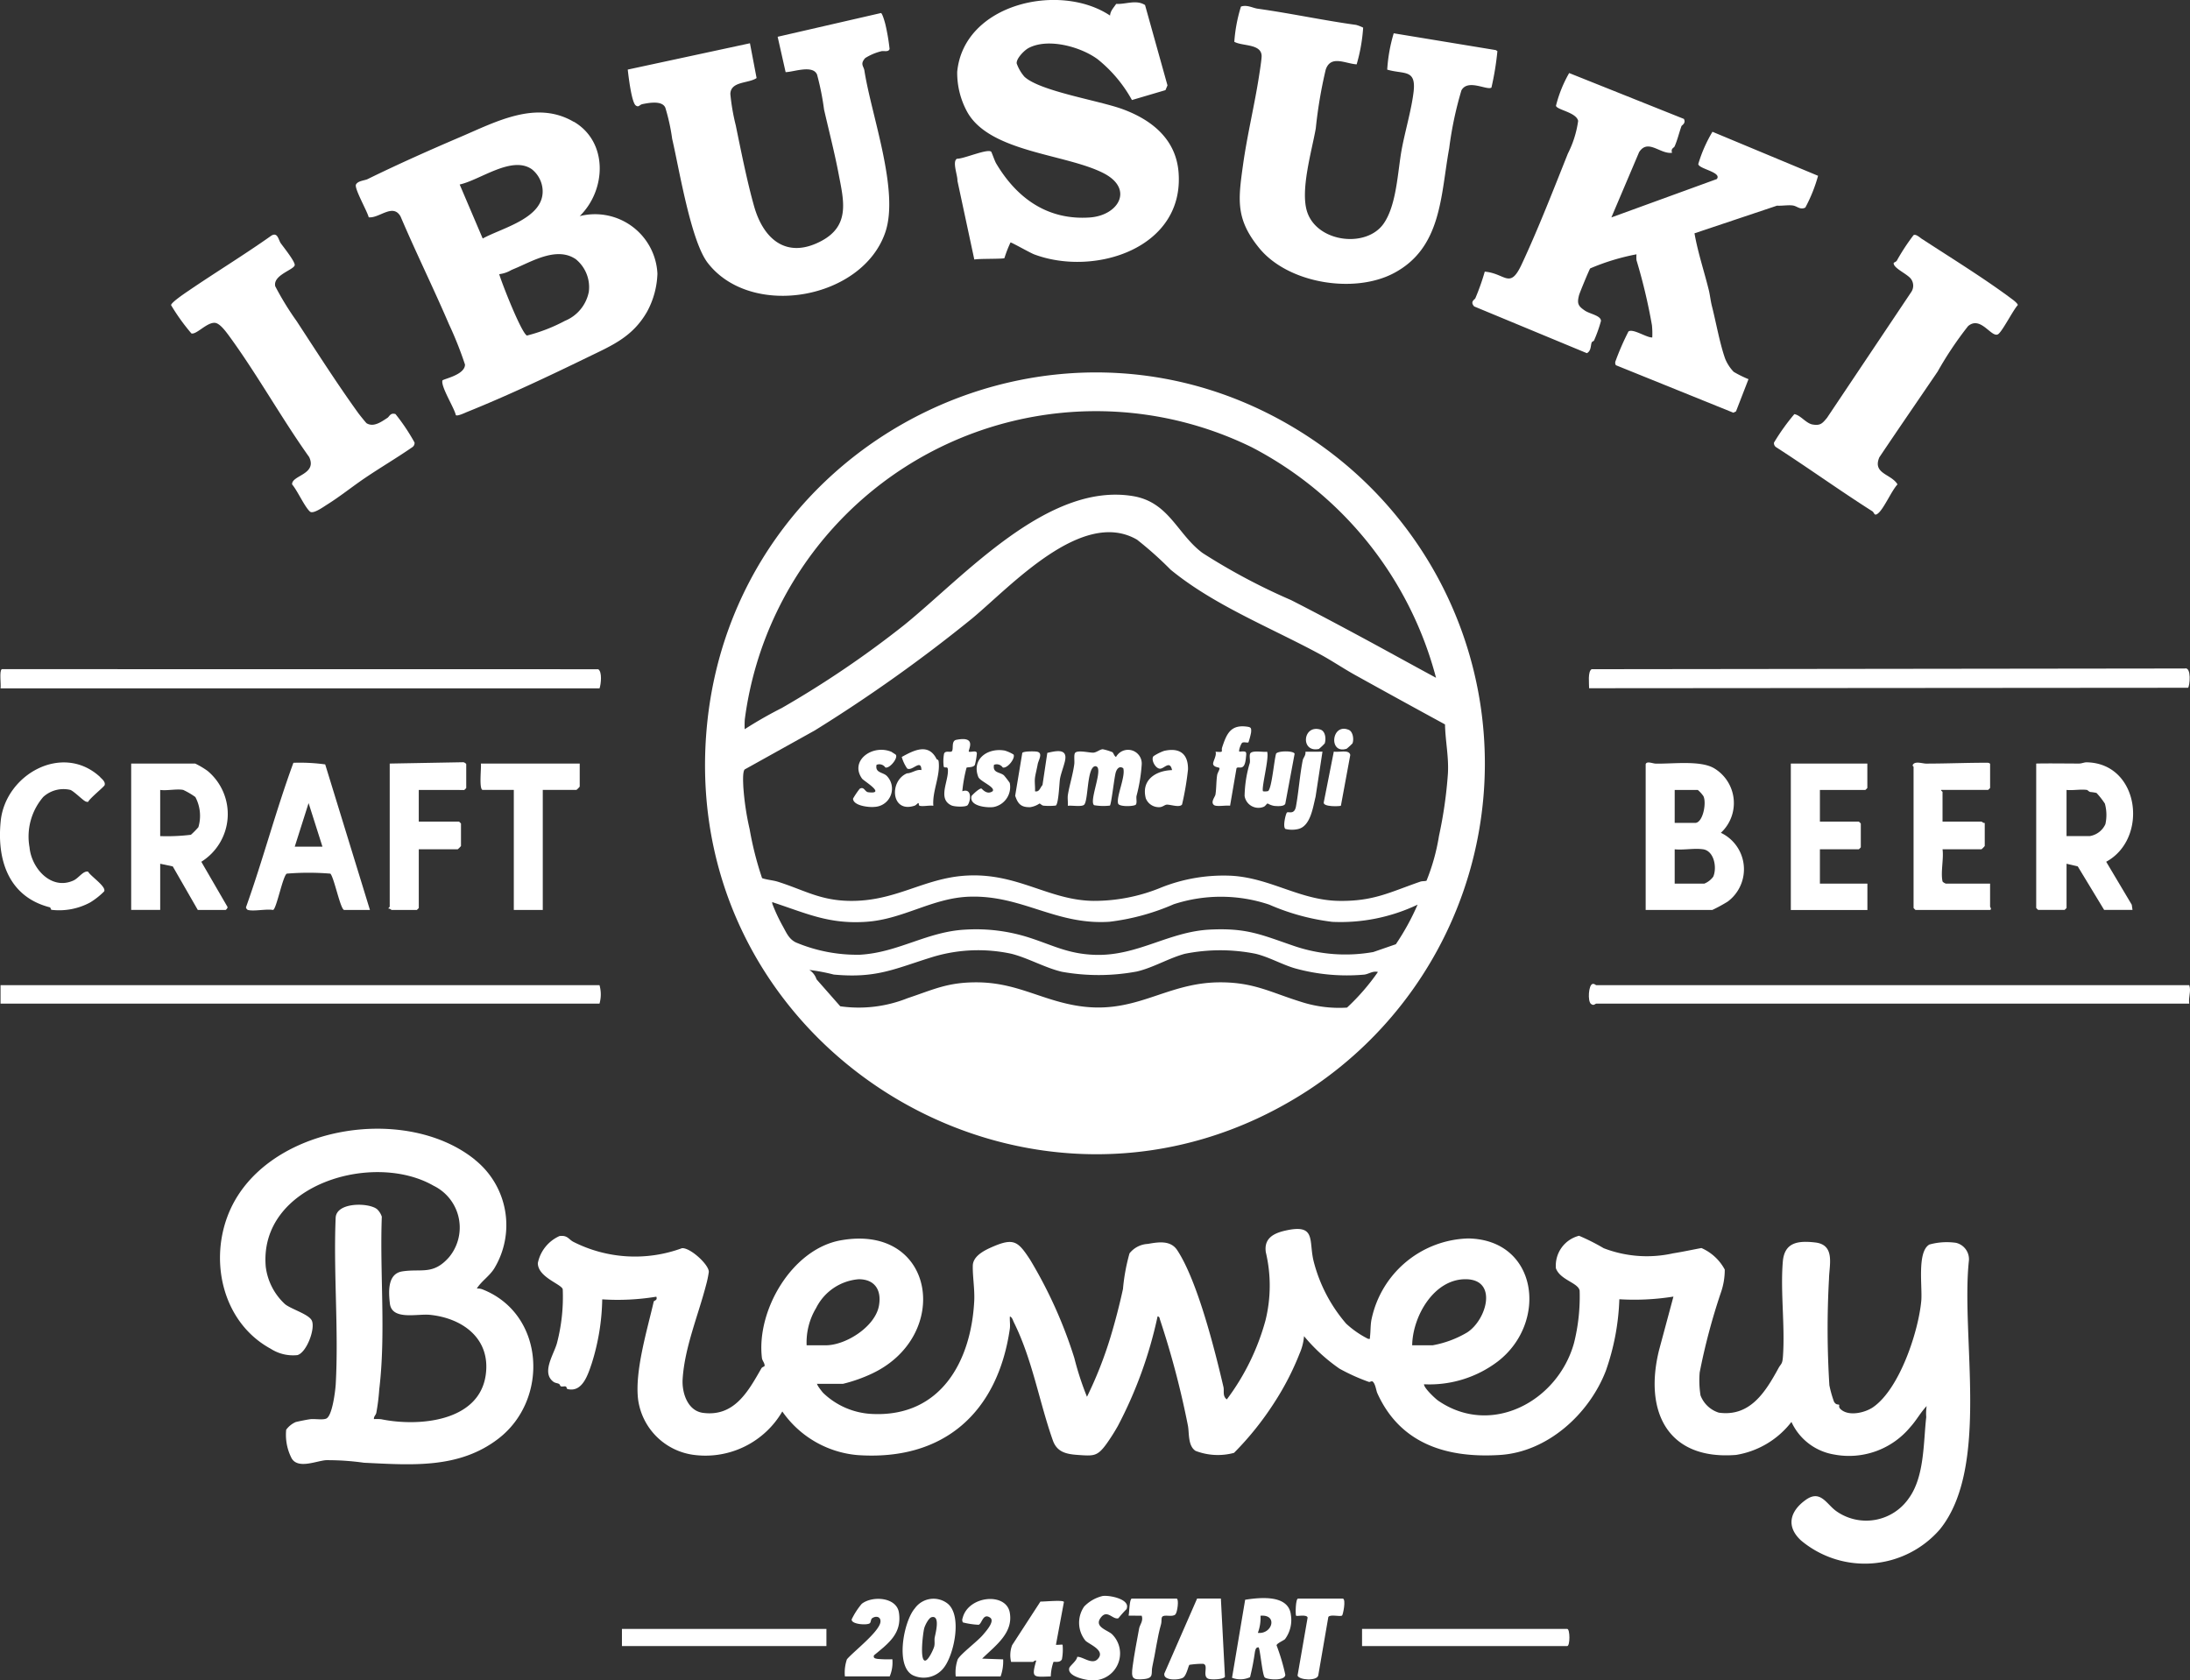
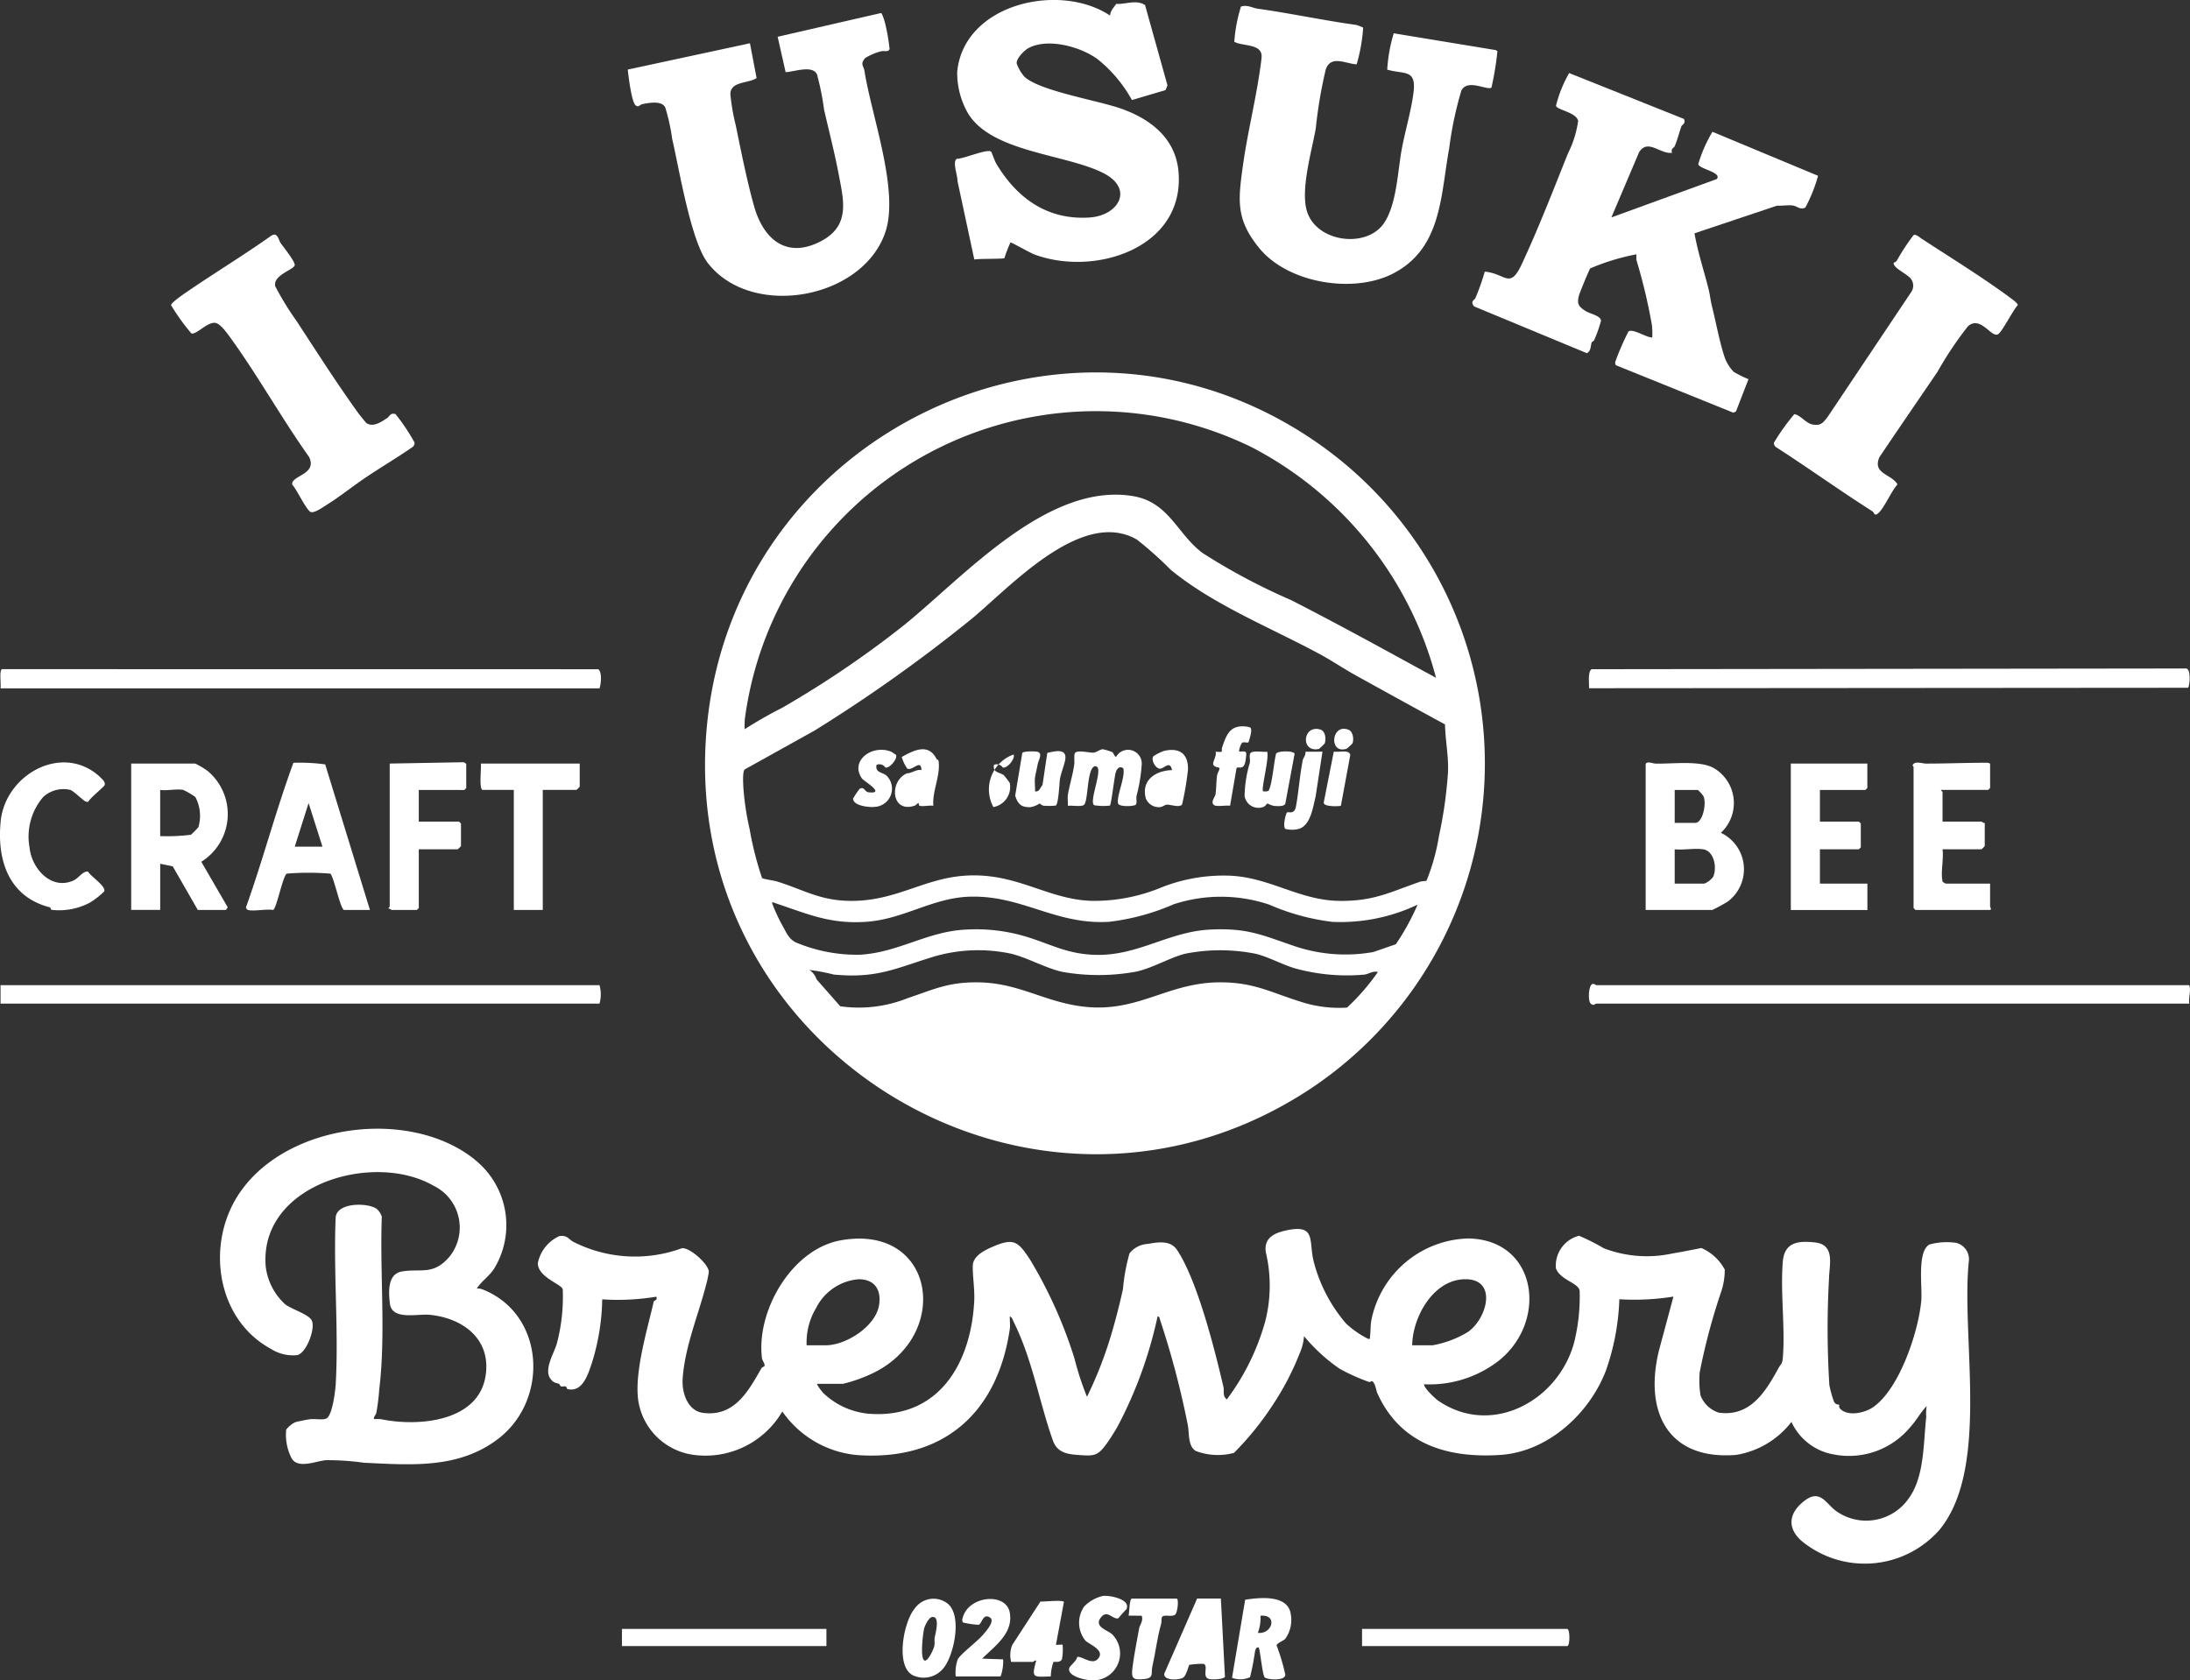
<svg xmlns="http://www.w3.org/2000/svg" width="164.89" height="126.534" viewBox="0 0 164.89 126.534">
  <rect x="0" y="0" width="164.89" height="126.534" fill="#333333" stroke="none" />
  <g id="Layer_1" data-name="Layer 1" transform="translate(-0.002 -0.009)">
    <g id="Group_5" data-name="Group 5" transform="translate(0.002 0.009)">
      <path id="Path_1" data-name="Path 1" d="M312.956,146.231a29.414,29.414,0,0,1-.28,48.957c-20.466,13.384-47.3-2.646-45.371-26.9C269.075,145.987,294.232,133.6,312.956,146.231Zm-4.559.588A26.668,26.668,0,0,0,270.2,167.3a7,7,0,0,0-.008.737,31.49,31.49,0,0,1,2.8-1.6,75.373,75.373,0,0,0,9.2-6.238c4.52-3.657,10.805-10.777,17.23-9.715,2.73.451,3.336,2.871,5.249,4.287a46.88,46.88,0,0,0,6.665,3.546c1.718.876,3.534,1.842,5.233,2.757,1.9,1.023,3.781,2.068,5.676,3.091A27.425,27.425,0,0,0,308.4,146.821Zm-8.646,6.957c-4.136-2.428-9.514,3.494-12.43,5.918a115.037,115.037,0,0,1-11.85,8.435l-5.282,2.94c-.163.185-.113.993-.1,1.3a20.366,20.366,0,0,0,.477,3.2,24.775,24.775,0,0,0,.936,3.683c.358.127.834.159,1.174.266,1.995.63,3.179,1.411,5.408,1.446,3.467.056,5.559-1.7,8.741-1.9,3.912-.244,6.24,1.864,9.635,1.9a13.252,13.252,0,0,0,5.138-1.025,12.706,12.706,0,0,1,5.3-.864c2.928.191,5.122,1.848,8.044,1.889,2.595.038,3.8-.644,6.113-1.446.155-.054.32-.024.473-.071a15.49,15.49,0,0,0,.94-3.379,32.794,32.794,0,0,0,.672-4.692c.071-1.287-.193-2.436-.219-3.7q-3.379-1.839-6.749-3.709c-.872-.483-1.764-1.087-2.648-1.566-3.737-2.024-7.982-3.685-11.262-6.375a27.256,27.256,0,0,0-2.5-2.237Zm21.1,27.475a13.521,13.521,0,0,1-6.411,1.293,16.951,16.951,0,0,1-4.76-1.3,11.454,11.454,0,0,0-7.186-.026,17.16,17.16,0,0,1-4.839,1.319c-4.043.264-6.566-2.012-10.531-1.889-2.787.087-4.961,1.691-7.746,1.889s-4.458-.6-7-1.442c-.129-.042-.127-.1-.1.1a12.849,12.849,0,0,0,.793,1.693c.276.5.461.956.979,1.206a11.849,11.849,0,0,0,4.836.924c2.895-.171,5.048-1.748,7.943-1.891a13.086,13.086,0,0,1,4.776.6c1.8.58,2.94,1.234,4.959,1.3,3.2.105,5.533-1.74,8.642-1.9,2.785-.141,3.862.381,6.331,1.226a11.971,11.971,0,0,0,5.984.463l1.7-.588a18.442,18.442,0,0,0,1.637-2.982Zm-2.98,5.066c-.4-.1-.689.161-1.039.2a14.625,14.625,0,0,1-5.2-.471c-1.005-.294-1.951-.852-2.976-1.1a13.544,13.544,0,0,0-5.312,0c-1.176.31-2.418,1.059-3.63,1.337a15.666,15.666,0,0,1-5.628.022c-1.252-.288-2.563-1.043-3.808-1.357a11.845,11.845,0,0,0-5.88.223c-2.887.888-4.242,1.645-7.5,1.341a14.351,14.351,0,0,0-1.838-.348,1.315,1.315,0,0,1,.54.705l1.788,2.032a9.9,9.9,0,0,0,5.068-.61c1.941-.644,2.984-1.194,5.171-1.194,2.875,0,4.649,1.192,7.245,1.7,4.683.92,6.88-1.7,11.131-1.7,2.523,0,3.773.749,6.012,1.448a9.336,9.336,0,0,0,3.528.455,16.427,16.427,0,0,0,2.33-2.688Z" transform="translate(-214.123 -113.128)" fill="#fff" />
      <path id="Path_2" data-name="Path 2" d="M224.857,477.471c-.074.064.373.62.445.7a5.688,5.688,0,0,0,3.771,1.593c5.088.2,7.37-3.965,7.607-8.493.048-.9-.127-1.861-.107-2.682.018-.705.83-1.126,1.409-1.381,1.693-.749,1.995-.445,2.908.94a34.232,34.232,0,0,1,3.328,7.4,22.284,22.284,0,0,0,.952,2.92,29.955,29.955,0,0,0,1.768-4.488c.356-1.174.681-2.43.942-3.628a14.574,14.574,0,0,1,.491-2.682,1.87,1.87,0,0,1,1.379-.713c.793-.141,1.712-.292,2.215.471,1.53,2.32,2.837,7.537,3.481,10.3.07.3-.087.693.254.936a17.664,17.664,0,0,0,2.906-5.932,10.892,10.892,0,0,0,.03-5.147c-.151-1.025.548-1.419,1.444-1.625,2.384-.548,1.768.737,2.155,2.3a11.554,11.554,0,0,0,2.449,4.7,7.177,7.177,0,0,0,1.643,1.14c.2.038.135-.026.151-.149.056-.427.026-.924.127-1.363a7.657,7.657,0,0,1,7.275-6.043c5.243.093,6.016,6.3,2.253,9.238a8.508,8.508,0,0,1-5.586,1.742c-.024.262.836,1.077,1.071,1.238,4,2.745,9.013.032,10.223-4.349a14.378,14.378,0,0,0,.423-3.936c-.1-.6-1.458-.793-1.788-1.687a2.323,2.323,0,0,1,1.742-2.448,15.648,15.648,0,0,1,1.855.936,9.042,9.042,0,0,0,5.223.387c.725-.115,1.418-.264,2.136-.4a3.651,3.651,0,0,1,1.758,1.623,5.19,5.19,0,0,1-.3,1.758,47.041,47.041,0,0,0-1.587,5.98,7.035,7.035,0,0,0,.062,1.736,2.17,2.17,0,0,0,1.379,1.3c2.352.328,3.514-1.561,4.494-3.357.189-.346.29-.27.332-.864.167-2.3-.2-4.871-.008-7.158.125-1.458,1.152-1.583,2.438-1.436,1.53.175,1.053,1.715,1.039,2.728a67.921,67.921,0,0,0,.028,8.026,8.538,8.538,0,0,0,.35,1.24c.173.276.3.163.4.24a.273.273,0,0,0,.06.282c.582.614,1.857.318,2.481-.113,1.989-1.375,3.409-5.672,3.626-7.99.1-1.041-.338-3.707.61-4.257a4.884,4.884,0,0,1,2.01-.129,1.269,1.269,0,0,1,.971,1.313c-.626,5.72,1.611,15.579-2.191,20.266a7.48,7.48,0,0,1-10.446.838c-1.158-1.061-.842-2.221.366-3.073,1.116-.787,1.56.371,2.318.884a3.9,3.9,0,0,0,5.423-.989c1.194-1.639,1.095-4.206,1.315-6.117a3.615,3.615,0,0,1,.032-.831c-.463.485-.783,1.093-1.24,1.591a5.991,5.991,0,0,1-5.735,2.056,4.305,4.305,0,0,1-3.206-2.453,6.6,6.6,0,0,1-4.168,2.485c-5.173.411-6.941-3.284-5.8-7.891l1.083-4.031a18.566,18.566,0,0,1-4.073.2,17.978,17.978,0,0,1-1.017,5.39c-1.252,3.246-4.38,6.107-7.968,6.335-4.015.256-7.533-.844-9.246-4.673-.073-.165-.139-.7-.342-.854-.083-.064-.215.054-.28.028a14.764,14.764,0,0,1-2.219-1,13.264,13.264,0,0,1-2.668-2.446,4.066,4.066,0,0,1-.334,1.307,20.687,20.687,0,0,1-1.929,3.733,22.954,22.954,0,0,1-3.008,3.747,4.672,4.672,0,0,1-2.895-.149c-.6-.387-.465-1.375-.582-1.927a65.473,65.473,0,0,0-2.092-7.941c-.038-.107-.026-.242-.187-.26a32.12,32.12,0,0,1-2.994,8.258,15.268,15.268,0,0,1-.858,1.349c-.687.944-.954.91-2.161.826-.89-.062-1.565-.223-1.875-1.1-1.029-2.918-1.534-6.069-2.932-8.884-.075-.153-.129-.387-.3-.443-.024.3.038.64-.006.938-.918,6.308-4.987,9.957-11.471,9.5a7.705,7.705,0,0,1-5.658-3.284,6.7,6.7,0,0,1-6.56,3.282,4.871,4.871,0,0,1-4.293-4.15c-.278-2.141.691-5.3,1.172-7.408.02-.085.308-.081.195-.366a17.96,17.96,0,0,1-4.073.2,16.924,16.924,0,0,1-.789,4.824c-.282.832-.7,2.211-1.824,1.929-.074-.018-.056-.171-.141-.193-.107-.028-.268.028-.35-.008s-.079-.149-.153-.187c-.127-.064-.282-.058-.417-.159-.928-.687.036-2.066.266-2.91a13.737,13.737,0,0,0,.435-4.045c-.048-.387-1.877-.9-1.875-1.983a2.847,2.847,0,0,1,1.629-2.034c.608-.081.685.246,1.045.435a10.259,10.259,0,0,0,8.183.477c.62-.046,2.036,1.246,2.016,1.79a7.656,7.656,0,0,1-.209.993c-.59,2.283-1.613,4.691-1.762,7.078-.064,1.007.362,2.388,1.54,2.541,2.352.308,3.4-1.621,4.393-3.359.06-.1.23-.123.238-.183.02-.2-.175-.383-.2-.588-.435-3.564,2.249-8.2,5.928-8.862,7.128-1.275,8.388,7.178,2.376,10.025a11.45,11.45,0,0,1-2.2.779h-1.937Zm-.795-2.881h1.44c1.508,0,3.7-1.389,4-2.954.22-1.164-.274-2.018-1.516-2.02a3.933,3.933,0,0,0-3.208,2.163A5.031,5.031,0,0,0,224.062,474.591Zm45.593,0h1.54a7.778,7.778,0,0,0,2.6-.968c1.478-.954,2.334-4-.121-4.007C271.27,469.61,269.689,472.431,269.655,474.591Z" transform="translate(-163.329 -373.29)" fill="#fff" />
      <path id="Path_3" data-name="Path 3" d="M102.581,430.191a6.3,6.3,0,0,1,1.454,8.177c-.358.58-.973.962-1.315,1.516a1.025,1.025,0,0,1,.469.079c4.679,1.883,4.971,8.3,1.152,11.228-2.98,2.289-6.556,1.977-10.118,1.81a19.525,19.525,0,0,0-2.867-.193c-.753.066-2.09.678-2.575-.135a3.855,3.855,0,0,1-.413-2.159,1.791,1.791,0,0,1,.715-.576c.248-.062.826-.179,1.079-.213.348-.048.973.077,1.236-.056.447-.226.67-2.088.7-2.581.228-4.095-.179-8.4-.006-12.522.044-1.22,2.555-1.158,3.133-.644a1.36,1.36,0,0,1,.342.552c-.159,4.285.316,8.769-.193,13.008a15.648,15.648,0,0,1-.221,1.766c-.04.173-.207.276-.177.467a3.735,3.735,0,0,1,.538.008c2.773.574,7.4.22,7.881-3.359.368-2.71-1.736-4.247-4.2-4.5-.942-.1-2.869.443-3.02-.854-.1-.876-.191-2.243.938-2.418,1.442-.223,2.32.3,3.522-1.075a3.5,3.5,0,0,0-1.162-5.37c-4.561-2.632-13.175-.085-12.645,6.089a4.588,4.588,0,0,0,1.464,2.835c.5.387,1.808.755,2.012,1.24.264.628-.409,2.4-1.091,2.585a3.111,3.111,0,0,1-2.01-.477c-3.495-1.9-4.617-6.326-3.26-9.959,2.523-6.759,13.281-8.608,18.639-4.275Z" transform="translate(-66.82 -342.857)" fill="#fff" />
      <path id="Path_4" data-name="Path 4" d="M573.916,31.137c.2.336-.149.493-.173.56-.173.485-.306,1.057-.518,1.53-.05.111-.3.145-.189.477-.9.121-1.812-1.089-2.481-.048l-2.088,4.915,7.937-2.889c.419-.519-1.373-.763-1.393-1.134a10.568,10.568,0,0,1,1.067-2.426l7.951,3.314a11.429,11.429,0,0,1-.958,2.392c-.391.2-.612-.109-.94-.155-.354-.05-.82.036-1.192.012l-6.214,2.082c.252,1.438.719,2.829,1.069,4.241.1.4.139.834.244,1.246.306,1.2.6,2.851,1,3.965a3.149,3.149,0,0,0,.638.979,8.4,8.4,0,0,0,1.115.552l-.94,2.426-.2.1L568.808,49.7a.341.341,0,0,1-.022-.324,19.626,19.626,0,0,1,.968-2.217c.348-.24,1.355.471,1.792.451a6.45,6.45,0,0,0-.024-.92,42.2,42.2,0,0,0-1.164-4.9,2.339,2.339,0,0,1,0-.441,16.764,16.764,0,0,0-3.485,1.061c-.07.083-.793,1.834-.84,2.016-.167.638-.062.82.437,1.16.373.256,1.214.371,1.214.779a10.4,10.4,0,0,1-.517,1.46c-.036.081-.139.074-.179.159-.089.195-.026.636-.367.809l-8.481-3.518c-.344-.368.05-.52.087-.622a17.4,17.4,0,0,0,.707-2c1.57.137,1.881,1.369,2.779-.548,1.226-2.62,2.4-5.638,3.479-8.342a7.77,7.77,0,0,0,.773-2.463c-.143-.648-1.609-.826-1.669-1.138a9.645,9.645,0,0,1,.993-2.463l8.622,3.447Z" transform="translate(-447.143 -22.199)" fill="#fff" />
-       <path id="Path_5" data-name="Path 5" d="M151.293,43.33c2.593,1.524,2.448,5.137.441,7.106a4.705,4.705,0,0,1,5.851,4.333,6.416,6.416,0,0,1-.783,2.871c-1.111,1.935-2.7,2.561-4.54,3.459-2.879,1.4-5.982,2.865-8.986,4.075-.193.077-.727.342-.868.252-.123-.564-1.136-2.142-1.011-2.61.032-.117,1.693-.405,1.7-1.2a27.687,27.687,0,0,0-1.212-3.048c-1.138-2.66-2.479-5.38-3.638-8.1-.576-1.031-1.6.147-2.4.058-.1-.441-1.1-2.179-.96-2.465s.66-.306.868-.407c2.233-1.095,4.657-2.179,6.981-3.171,2.7-1.152,5.724-2.805,8.551-1.144ZM148.12,46.9c-1.516-1.037-3.884.82-5.424,1.156l1.734,4.067c1.486-.817,4.681-1.542,4.508-3.709a2.155,2.155,0,0,0-.82-1.516Zm3.28,6.755c-1.337-.878-3.061.075-4.317.628-.173.075-.342.145-.5.215a2.36,2.36,0,0,1-.91.31c.2.687,1.659,4.406,2.086,4.623a12.786,12.786,0,0,0,2.867-1.111,2.975,2.975,0,0,0,1.792-2.179A2.711,2.711,0,0,0,151.4,53.65Z" transform="translate(-108.086 -34.163)" fill="#fff" />
      <path id="Path_6" data-name="Path 6" d="M373.584,1.184c.018-.356.278-.6.459-.882.725.044,1.5-.342,2.175.085l1.689,6.051-.151.358-2.525.745a10.307,10.307,0,0,0-2.591-3.079c-1.285-.942-3.739-1.613-5.2-.832-.32.171-.936.8-.884,1.16a3.107,3.107,0,0,0,.584,1c1.188,1.095,5.608,1.784,7.394,2.44,2.191.807,4,2.251,4.206,4.734.467,5.739-6.326,7.9-10.867,6.2-.3-.111-1.685-.9-1.784-.9a9.284,9.284,0,0,0-.459,1.182c-.087.075-1.951.03-2.267.105l-1.271-5.93c.028-.379-.419-1.478-.026-1.661.463.028,2.285-.775,2.567-.53.036.032.266.7.368.872,1.562,2.638,3.88,4.3,7.051,4.083,2.173-.149,3.351-2.15,1.041-3.336-2.853-1.462-8.58-1.563-10.271-4.625a6.131,6.131,0,0,1-.747-3.01c.5-5.135,7.714-6.766,11.511-4.232Z" transform="translate(-290.005 -0.009)" fill="#fff" />
      <path id="Path_7" data-name="Path 7" d="M255.782,8.375c-.4.447-.1.608-.052.936.524,3.373,2.636,9.031,1.577,12.162-1.718,5.078-10.1,6.556-13.374,2.316-1.277-1.651-2.155-7.116-2.678-9.341a14.9,14.9,0,0,0-.515-2.346c-.24-.556-1.23-.368-1.718-.27-.238.048-.278.274-.511.1-.314-.238-.546-2.2-.6-2.7l9.2-1.981.5,2.62c-.606.417-1.955.228-1.975,1.2a15.813,15.813,0,0,0,.407,2.36c.393,1.913.852,4.22,1.375,6.075.713,2.537,2.483,4.019,5.086,2.624,2.167-1.164,1.665-3.044,1.287-5.024-.308-1.619-.727-3.234-1.1-4.863a20.224,20.224,0,0,0-.526-2.632c-.318-.763-1.778-.191-2.368-.187l-.6-2.662,7.78-1.788c.113.04.294.7.334.862a15.545,15.545,0,0,1,.314,1.846c-.087.262-.437.115-.63.171a4.136,4.136,0,0,0-1.218.52Z" transform="translate(-190.646 -3.993)" fill="#fff" />
      <path id="Path_8" data-name="Path 8" d="M477.441,3.887a12.839,12.839,0,0,1-.489,2.763c-.852-.05-1.951-.727-2.33.4a34.222,34.222,0,0,0-.747,4.418c-.3,1.714-1.194,4.692-.642,6.316.777,2.281,4.45,2.714,5.747.864.989-1.411,1.057-3.928,1.361-5.58.246-1.339.749-3.046.9-4.369.191-1.709-.725-1.281-1.988-1.651a12.055,12.055,0,0,1,.489-2.736l7.686,1.265.121.077A21.423,21.423,0,0,1,487.1,8.4c-.33.232-1.786-.681-2.263.217a27.314,27.314,0,0,0-.918,4.351c-.65,3.544-.546,7.508-4.192,9.417-2.994,1.567-7.949.753-10.112-1.9-1.782-2.183-1.587-3.626-1.22-6.256.318-2.283.868-4.5,1.212-6.735.046-.294.2-1.271.189-1.49-.036-.918-1.462-.711-2.056-1.053a11.645,11.645,0,0,1,.5-2.65c.455-.157.87.1,1.249.157,2.493.35,4.953.882,7.42,1.222a2.8,2.8,0,0,1,.536.209Z" transform="translate(-374.806 -1.805)" fill="#fff" />
      <path id="Path_9" data-name="Path 9" d="M683.465,89.329c2.175,1.42,4.8,3.038,6.868,4.6.073.056.342.28.328.37-.354.375-1.188,2.032-1.494,2.2-.5.272-1.3-1.424-2.249-.616a26.547,26.547,0,0,0-2.289,3.417c-1.454,2.142-2.944,4.3-4.392,6.461-.53,1.252.9,1.242,1.367,2.038-.447.485-1,1.768-1.428,2.152-.334.3-.308-.028-.469-.129-2.455-1.559-4.812-3.26-7.255-4.831a.368.368,0,0,1-.149-.334,16.23,16.23,0,0,1,1.534-2.146c.469.074.884.7,1.379.781.588.1.737-.093,1.079-.5l6.333-9.46a.855.855,0,0,0,.024-.954c-.232-.4-1.381-.852-1.335-1.248,0-.036.167-.076.235-.175a15.866,15.866,0,0,1,1.259-1.921c.175-.113.5.2.655.3Z" transform="translate(-538.737 -71.326)" fill="#fff" />
      <path id="Path_10" data-name="Path 10" d="M73.1,89.595c.2.284,1.116,1.418,1.045,1.663-.105.35-1.655.743-1.462,1.575a22.009,22.009,0,0,0,1.609,2.622c1.462,2.239,3.087,4.776,4.633,6.915.083.117.592.751.636.777.536.324,1.13-.123,1.569-.407.149-.1.223-.407.606-.284a14.962,14.962,0,0,1,1.434,2.142.38.38,0,0,1-.149.338c-1.164.807-2.392,1.528-3.564,2.32-.956.646-1.881,1.395-2.859,2.007-.286.179-1.061.745-1.3.536-.4-.35-.942-1.573-1.345-2.044-.062-.687,1.913-.743,1.281-2.066-2.09-2.934-3.93-6.256-6.049-9.148-.223-.3-.673-.922-1.041-.954-.606-.056-1.4.91-1.776.795a15.458,15.458,0,0,1-1.528-2.126c-.016-.185,1.007-.878,1.244-1.039,2.082-1.422,4.247-2.738,6.31-4.2.473-.28.528.322.705.58Z" transform="translate(-51.958 -71.276)" fill="#fff" />
      <path id="Path_11" data-name="Path 11" d="M602.184,254.834c.006-.332-.115-1.254.189-1.432l44.656-.054c.532-.149.378,1.363.25,1.452Z" transform="translate(-482.537 -203.011)" fill="#fff" />
      <path id="Path_12" data-name="Path 12" d="M45.255,255.086H.158c.05-.3-.109-1.305.093-1.446l44.906.006c.31.183.213,1.122.1,1.442Z" transform="translate(-0.117 -203.253)" fill="#fff" />
      <path id="Path_13" data-name="Path 13" d="M647.376,373.021c.161.449-.078.914,0,1.391h-44.65c-.076,0-.183.2-.405.01-.245-.208-.177-1.409.125-1.492.139-.04.242.091.28.091Z" transform="translate(-482.543 -298.838)" fill="#fff" />
      <path id="Path_14" data-name="Path 14" d="M45.307,373.42a2.556,2.556,0,0,1,0,1.391H.21V373.42Z" transform="translate(-0.169 -299.237)" fill="#fff" />
      <path id="Path_15" data-name="Path 15" d="M623.7,289.143c.077-.262.53-.05.741-.046,1.269.034,3.371-.264,4.414.352a3.052,3.052,0,0,1,.507,4.859,3.036,3.036,0,0,1,.513,5.181,11.849,11.849,0,0,1-1.16.63H623.7V289.143Zm2.185,4.42h1.54c.582,0,.874-1.5.624-2.014a2.331,2.331,0,0,0-.425-.469h-1.738Zm2.136,1.987c-.638-.1-1.474.07-2.136,0v2.583h2.235a1.545,1.545,0,0,0,.669-.523C629.082,296.934,628.859,295.673,628.023,295.549Z" transform="translate(-499.794 -231.598)" fill="#fff" />
-       <path id="Path_16" data-name="Path 16" d="M771.71,289.058c1.057-.022,2.157,0,3.232,0,.2,0,.387-.1.582-.093,3.975.083,4.667,5.743,1.456,7.488l1.925,3.236.056.391h-2.135l-1.987-3.278-.844-.2v3.328a1.051,1.051,0,0,1-.149.149h-1.987a1.052,1.052,0,0,1-.149-.149Zm3.824,1.987c-.465-.068-1.057.05-1.54,0v3.477h1.738a1.57,1.57,0,0,0,1.188-.9,3.219,3.219,0,0,0-.038-1.544,5.687,5.687,0,0,0-.632-.807,3.542,3.542,0,0,0-.473-.073C775.677,291.174,775.576,291.051,775.534,291.045Z" transform="translate(-618.4 -231.563)" fill="#fff" />
      <path id="Path_17" data-name="Path 17" d="M54.536,289.42a6.067,6.067,0,0,1,.936.554A4.234,4.234,0,0,1,55,296.816l1.967,3.391c.046.081-.115.238-.141.238H54.736l-1.885-3.28-.946-.2v3.477H49.72V289.42h4.818Zm-.894,1.987c-.461-.1-1.236.074-1.738,0v3.477a14.932,14.932,0,0,0,2.312-.1,6.164,6.164,0,0,0,.564-.572,3.009,3.009,0,0,0-.228-2.271A5.691,5.691,0,0,0,53.642,291.407Z" transform="translate(-39.843 -231.925)" fill="#fff" />
      <path id="Path_18" data-name="Path 18" d="M93.378,300.213c-.044-.012-.181-.151-.135-.23,1.279-3.586,2.251-7.289,3.56-10.853a14.031,14.031,0,0,1,2.394.121l3.369,10.96h-1.937c-.278,0-.751-2.412-1.041-2.734a19.891,19.891,0,0,0-3.282,0c-.3.149-.793,2.734-1.041,2.734-.507-.089-1.446.121-1.887,0Zm5.612-4.768-1.043-3.28-1.043,3.28Z" transform="translate(-74.712 -231.692)" fill="#fff" />
      <path id="Path_19" data-name="Path 19" d="M727.032,291.133c-.05.036.1.127.1.149v2.235h2.93c.034,0,.151.131.248.1v1.738a1.631,1.631,0,0,1-.248.248h-2.93c.1.717-.153,1.736,0,2.416.014.06.219.167.252.167h3.328v1.738c0,.016.171.248-.05.248H725.1a1.064,1.064,0,0,1-.149-.149V289.394c0-.02-.1-.073-.056-.151.159-.306.727-.093,1-.093,1.538,0,3.085-.068,4.619-.064.083,0,.2.036.2.107v1.788a1.048,1.048,0,0,1-.149.149h-3.526Z" transform="translate(-580.874 -231.651)" fill="#fff" />
      <path id="Path_20" data-name="Path 20" d="M684.471,289.42v1.838a1.064,1.064,0,0,1-.149.149H680.9v2.384h2.93a1.052,1.052,0,0,1,.149.149v1.788a1.055,1.055,0,0,1-.149.149H680.9v2.583h3.576v1.987H678.71V289.42Z" transform="translate(-543.875 -231.925)" fill="#fff" />
      <path id="Path_21" data-name="Path 21" d="M7.551,290.151c.153.143.4.35.33.586-.036.123-1.148,1.017-1.24,1.262a.367.367,0,0,1-.24-.056c-.207-.111-.924-.826-1.136-.852a2.261,2.261,0,0,0-2.007.538,4.577,4.577,0,0,0-1.033,3.792c.145,1.577,1.629,3.26,3.306,2.5.4-.179.725-.739,1.1-.671.185.344,1.395,1.128,1.214,1.49a5.607,5.607,0,0,1-1.059.836,4.923,4.923,0,0,1-2.9.554c-.074-.018-.058-.173-.139-.193-3.053-.783-4-3.5-3.691-6.5.362-3.514,4.675-5.922,7.494-3.3Z" transform="translate(-0.002 -231.619)" fill="#fff" />
      <path id="Path_22" data-name="Path 22" d="M149.487,290.986v2.384h3.03a1.057,1.057,0,0,1,.149.149v1.689a1.625,1.625,0,0,1-.248.248h-2.93v4.42a1.055,1.055,0,0,1-.149.149H147.45c-.034,0-.147-.133-.25-.1,0-.064.1-.123.1-.147V289l5.515-.1c.083-.012.246.1.246.153v1.788a1.057,1.057,0,0,1-.149.149Z" transform="translate(-117.957 -231.504)" fill="#fff" />
      <path id="Path_23" data-name="Path 23" d="M189.562,289.42v1.738a1.63,1.63,0,0,1-.248.248h-2.533v9.039H184.6v-9.039h-2.334c-.316,0-.091-1.758-.149-1.987Z" transform="translate(-145.914 -231.925)" fill="#fff" />
      <path id="Path_24" data-name="Path 24" d="M516.21,618.711V617.42h15.446c.222,0,.222,1.291,0,1.291Z" transform="translate(-413.658 -494.763)" fill="#fff" />
      <rect id="Rectangle_9" data-name="Rectangle 9" width="15.396" height="1.291" transform="translate(46.827 122.657)" fill="#fff" />
      <path id="Path_25" data-name="Path 25" d="M470.927,608.814c-.111.115-.644.332-.642.477a15.581,15.581,0,0,1,.656,2.207c0,.5-1.379.378-1.548.207-.189-.191-.356-2.265-.471-2.263-.215,0-.221.181-.266.33a18.52,18.52,0,0,1-.369,1.915,1.747,1.747,0,0,1-1.357.046l.989-5.877c1.1-.169,3.274-.415,3.443,1.146a2.418,2.418,0,0,1-.437,1.812Zm-2.052-.463c1.095.117,1.518-1.409.2-1.291A3.256,3.256,0,0,1,468.875,608.351Z" transform="translate(-374.168 -485.396)" fill="#fff" />
      <path id="Path_26" data-name="Path 26" d="M445.517,605.912l.306,5.892c-.135.207-1.017.223-1.234.151-.518-.175.044-1.043-.411-1.132a6.661,6.661,0,0,0-1.027.076c-.079.06-.213.793-.475.963-.3.2-1.524.252-1.414-.312l2.465-5.64h1.788Z" transform="translate(-353.594 -485.539)" fill="#fff" />
      <path id="Path_27" data-name="Path 27" d="M345.252,611.056a1.913,1.913,0,0,1-2.263.705c-1.514-.527-.844-4.091.016-5.086a1.727,1.727,0,0,1,2.464-.372c1.107.882.515,3.723-.217,4.754Zm-.983-3.721c-.221.058-.5.62-.556.842-.089.344-.338,2.336.042,2.424.252.059.671-.874.715-1.071.054-.234,0-.451.034-.66.048-.268.453-1.716-.236-1.536Z" transform="translate(-274.129 -485.56)" fill="#fff" />
      <path id="Path_28" data-name="Path 28" d="M409.549,605.866a8.612,8.612,0,0,0-.636.709c-.409.135-.815-.652-1.283-.1-.624.741.447.979.8,1.3a2.031,2.031,0,0,1-1.4,3.481c-.453.014-1.987-.272-1.818-.926.046-.177.57-.546.6-.846.409-.034,1.1.608,1.526.183.658-.652-.6-1.113-.9-1.395a2.142,2.142,0,0,1-.1-2.581,2.855,2.855,0,0,1,1.393-.791c.529-.072,2.1.246,1.8.964Z" transform="translate(-324.706 -484.723)" fill="#fff" />
      <path id="Path_29" data-name="Path 29" d="M382.913,611.386a2.122,2.122,0,0,1,.078-1.263l2.13-3.282c.242.018,1.752-.143,1.768.036l-.6,3.218c.109.022.467-.03.5,0a3.954,3.954,0,0,1-.05,1.093c-.147.3-.58.151-.64.207a3.684,3.684,0,0,0-.2,1.085c-1.329.042-1.47.139-1.095-1.192-.107-.038-.217.1-.248.1Z" transform="translate(-306.784 -486.245)" fill="#fff" />
-       <path id="Path_30" data-name="Path 30" d="M320.182,611.857a3.084,3.084,0,0,1,.153-1.289c.51-.6,2.5-2.12,2.527-2.845.016-.387-.369-.437-.63-.244-.1.07-.079.258-.159.36-.145.185-1.438.111-1.379-.28a5.533,5.533,0,0,1,.755-1.166c.795-.626,2.62-.512,2.8.654.244,1.589-.8,2.328-1.879,3.224-.062.212.083.236.268.268a8.34,8.34,0,0,0,1.118.026,2.689,2.689,0,0,1-.2,1.291H320.18Z" transform="translate(-256.568 -485.624)" fill="#fff" />
      <path id="Path_31" data-name="Path 31" d="M362.208,611.91a3.013,3.013,0,0,1,.153-1.289c.254-.441,1.512-1.367,1.925-1.872.185-.224.9-1,.511-1.265-.55-.374-.61.477-.868.538a5.893,5.893,0,0,1-1.18-.177.366.366,0,0,1-.02-.328c.419-1.693,3.266-1.961,3.548-.419s-1.075,2.487-2.08,3.473l1.583.056a3.379,3.379,0,0,1-.193,1.286H362.21Z" transform="translate(-290.25 -485.677)" fill="#fff" />
-       <path id="Path_32" data-name="Path 32" d="M494.634,605.92c.248.073,0,1.238-.064,1.277-.175.109-.884-.117-1.035.107l-.759,4.406c-.115.443-1.464.342-1.558.006l.757-4.361c-.048-.27-.811-.085-.868-.143s-.044-1.291.149-1.291h3.377Z" transform="translate(-393.522 -485.547)" fill="#fff" />
      <path id="Path_33" data-name="Path 33" d="M431.36,605.92c.185.046.052,1.047-.1,1.194-.236.235-.854-.036-1,.191-.073.111-.024.362-.072.524-.294,1.011-.427,2.177-.662,3.212-.115.508.159.864-.644.944-.876.087-.954-.089-.842-.942.119-.918.328-1.971.493-2.883.048-.266.332-.558.193-.95l-.987-.006c.056-.236.06-1.285.244-1.285h3.377Z" transform="translate(-342.764 -485.547)" fill="#fff" />
      <path id="Path_34" data-name="Path 34" d="M408.017,284.18c.085.06.141.306.278.368a1.031,1.031,0,0,1,1.935.546,12.381,12.381,0,0,1-.391,2.388c-.04.187.052.5-.048.648s-1.248.191-1.335-.069c-.165-.491.572-2.042.385-2.66-.292-.215-.491.05-.568.318-.115.4-.334,2.424-.441,2.491a4.17,4.17,0,0,1-1.184-.03c-.366-.256.467-2.209.288-2.771a.207.207,0,0,0-.23-.163c-.6.129-.491,2.479-.795,2.881-.157.209-.958.05-1.244.1.022-.272-.038-.574.006-.84.123-.741.377-1.524.479-2.3.03-.228-.042-.7.056-.838.175-.25,1.109-.006,1.385-.026.248-.018.493-.252.707-.256a3.993,3.993,0,0,1,.717.219Z" transform="translate(-324.267 -227.549)" fill="#fff" />
      <path id="Path_35" data-name="Path 35" d="M386.216,287.738c.338.086.387-.262.574-.469l.362-2.42c.612-.137,1.514-.372,1.343.548-.072.385-.318,1-.387,1.4-.054.308-.1,1.875-.316,2.018a4.588,4.588,0,0,1-.928.008c-.125-.012-.242-.161-.3-.161a1.682,1.682,0,0,1-.693.274c-.689.022-.934-.244-1.138-.86l.536-3.226c.089-.133.91-.127,1.1-.093.493.091.113.636.058.952s-.169.755-.2.991c-.046.33.02.7,0,1.039Z" transform="translate(-308.298 -228.157)" fill="#fff" />
      <path id="Path_36" data-name="Path 36" d="M473.339,284.831c.187.435-.467,2.821-.3,2.982a.976.976,0,0,0,.381-.018c.278-.232.451-2.362.6-2.823.169-.217,1.331-.225,1.391.018l-.7,3.751c-.075.232-.61.193-.834.173a1.463,1.463,0,0,1-.493-.183c-.072,0-.175.211-.316.256a1.054,1.054,0,0,1-1.423-.823,9.231,9.231,0,0,1,.393-2.491c.04-.213-.044-.485.018-.677.1-.306,1-.109,1.277-.163Z" transform="translate(-377.937 -228.229)" fill="#fff" />
      <path id="Path_37" data-name="Path 37" d="M342.3,284.76c.02.042.141.018.161.185.135,1.093-.489,2.235-.4,3.334-.3-.05-.767.07-1.029,0-.1-.026-.036-.232-.113-.2s-.155.161-.292.2c-1.748.562-1.905-1.867-.554-2.442.405-.016.691-.314,1.093-.248-.032-.886-.683.113-1.075-.117a3.021,3.021,0,0,1-.409-.868c.894-.495,2.007-1.077,2.62.149Z" transform="translate(-271.788 -227.604)" fill="#fff" />
      <path id="Path_38" data-name="Path 38" d="M435.925,285.793c-.159-.741-.556-.159-.868-.113-.356.052-.753-.669-.532-.938a3.679,3.679,0,0,1,.8-.4c1.156-.262,1.816.207,1.8,1.393a21.871,21.871,0,0,1-.447,2.642c-.191.27-.922-.02-1.174.016-.149.022-.284.173-.518.187a1.055,1.055,0,0,1-1.037-.658c-.368-1.385.745-2.1,1.981-2.132Z" transform="translate(-347.677 -227.801)" fill="#fff" />
      <path id="Path_39" data-name="Path 39" d="M462.293,276.5c-.071.058-.33-.044-.467.03-.087.048-.3.6-.219.673.582-.046.546-.024.485.534-.107.991-.548.515-.7.715l-.485,2.823c-.276-.048-1.005.091-1.2-.044-.3-.213.068-.612.1-.8.073-.439.054-1,.127-1.462.026-.171.183-.377.179-.518,0-.083-.429-.048-.481-.312-.034-.171.29-.654.181-.93.693.048.393,0,.5-.336.326-.979.618-1.712,1.836-1.556.33.042.37.091.34.441a5.18,5.18,0,0,1-.2.747Z" transform="translate(-368.292 -220.604)" fill="#fff" />
      <path id="Path_40" data-name="Path 40" d="M326.226,284.408c.014.006.221.139.258.163.288.187-.409,1.093-.751.989a.551.551,0,0,0-.664-.2c-.123.614.467.546.763.826a1.374,1.374,0,0,1-.92,2.342c-.4.048-1.6-.081-1.613-.622a6.052,6.052,0,0,1,.5-.741c.342-.2.377.228.648.26,1.381.167-.342-.848-.469-1.027-.967-1.355.813-2.64,2.249-2Z" transform="translate(-259.072 -227.769)" fill="#fff" />
-       <path id="Path_41" data-name="Path 41" d="M371.29,284.665c.159.272-.463,1.077-.811.976a.551.551,0,0,0-.661-.2c-.113.628.433.528.749.791a6.64,6.64,0,0,1,.439.572,1.537,1.537,0,0,1-1.234,1.818c-.528.064-1.832-.073-1.645-.824.014-.054.57-.594.741-.572.048.006.405.521.852.2.221-.312-.952-.737-1.083-1.073-.524-1.353.717-2.219,2-1.983A2.794,2.794,0,0,1,371.29,284.665Z" transform="translate(-294.979 -227.85)" fill="#fff" />
+       <path id="Path_41" data-name="Path 41" d="M371.29,284.665c.159.272-.463,1.077-.811.976a.551.551,0,0,0-.661-.2c-.113.628.433.528.749.791a6.64,6.64,0,0,1,.439.572,1.537,1.537,0,0,1-1.234,1.818A2.794,2.794,0,0,1,371.29,284.665Z" transform="translate(-294.979 -227.85)" fill="#fff" />
      <path id="Path_42" data-name="Path 42" d="M489.6,284.92l-.521,3.405c-.2.775-.374,2.235-1.345,2.428a2.076,2.076,0,0,1-.922-.014c-.224-.157.026-1.164.115-1.238.115-.093.558.2.679-.463.207-1.136.286-2.35.507-3.467.04-.2.25-.383.2-.646l1.285-.006Z" transform="translate(-390.028 -228.319)" fill="#fff" />
-       <path id="Path_43" data-name="Path 43" d="M359.433,281.093c.189.052.616-.143.6.149a5.5,5.5,0,0,1-.149.846c-.125.219-.554.149-.63.215a11.162,11.162,0,0,0-.316,1.77c.733-.262.648.691.409,1.035-.119.173-1,.137-1.228.03-1.071-.495-.195-1.836-.268-2.71-.022-.27-.223-.058-.312-.209a3.083,3.083,0,0,1,.022-.963c.087-.27.433-.1.566-.177.193-.115-.064-.8.362-.88,1.607-.312.848.8.944.894Z" transform="translate(-286.483 -224.491)" fill="#fff" />
      <path id="Path_44" data-name="Path 44" d="M502.974,288.919c-.05.05-1.349.109-1.291-.246l.757-3.828c.348.076,1.17-.191,1.24.256l-.705,3.816Z" transform="translate(-402.015 -228.249)" fill="#fff" />
      <path id="Path_45" data-name="Path 45" d="M496.354,277.381a4.135,4.135,0,0,1-.439.417c-1.4.3-1.226-1.847.1-1.464C496.411,276.447,496.469,277.043,496.354,277.381Z" transform="translate(-396.613 -221.402)" fill="#fff" />
      <path id="Path_46" data-name="Path 46" d="M507.034,277.354a4.42,4.42,0,0,1-.437.4c-1.383.443-1.152-1.979.165-1.419C507.082,276.474,507.155,277.068,507.034,277.354Z" transform="translate(-405.205 -221.374)" fill="#fff" />
    </g>
  </g>
</svg>